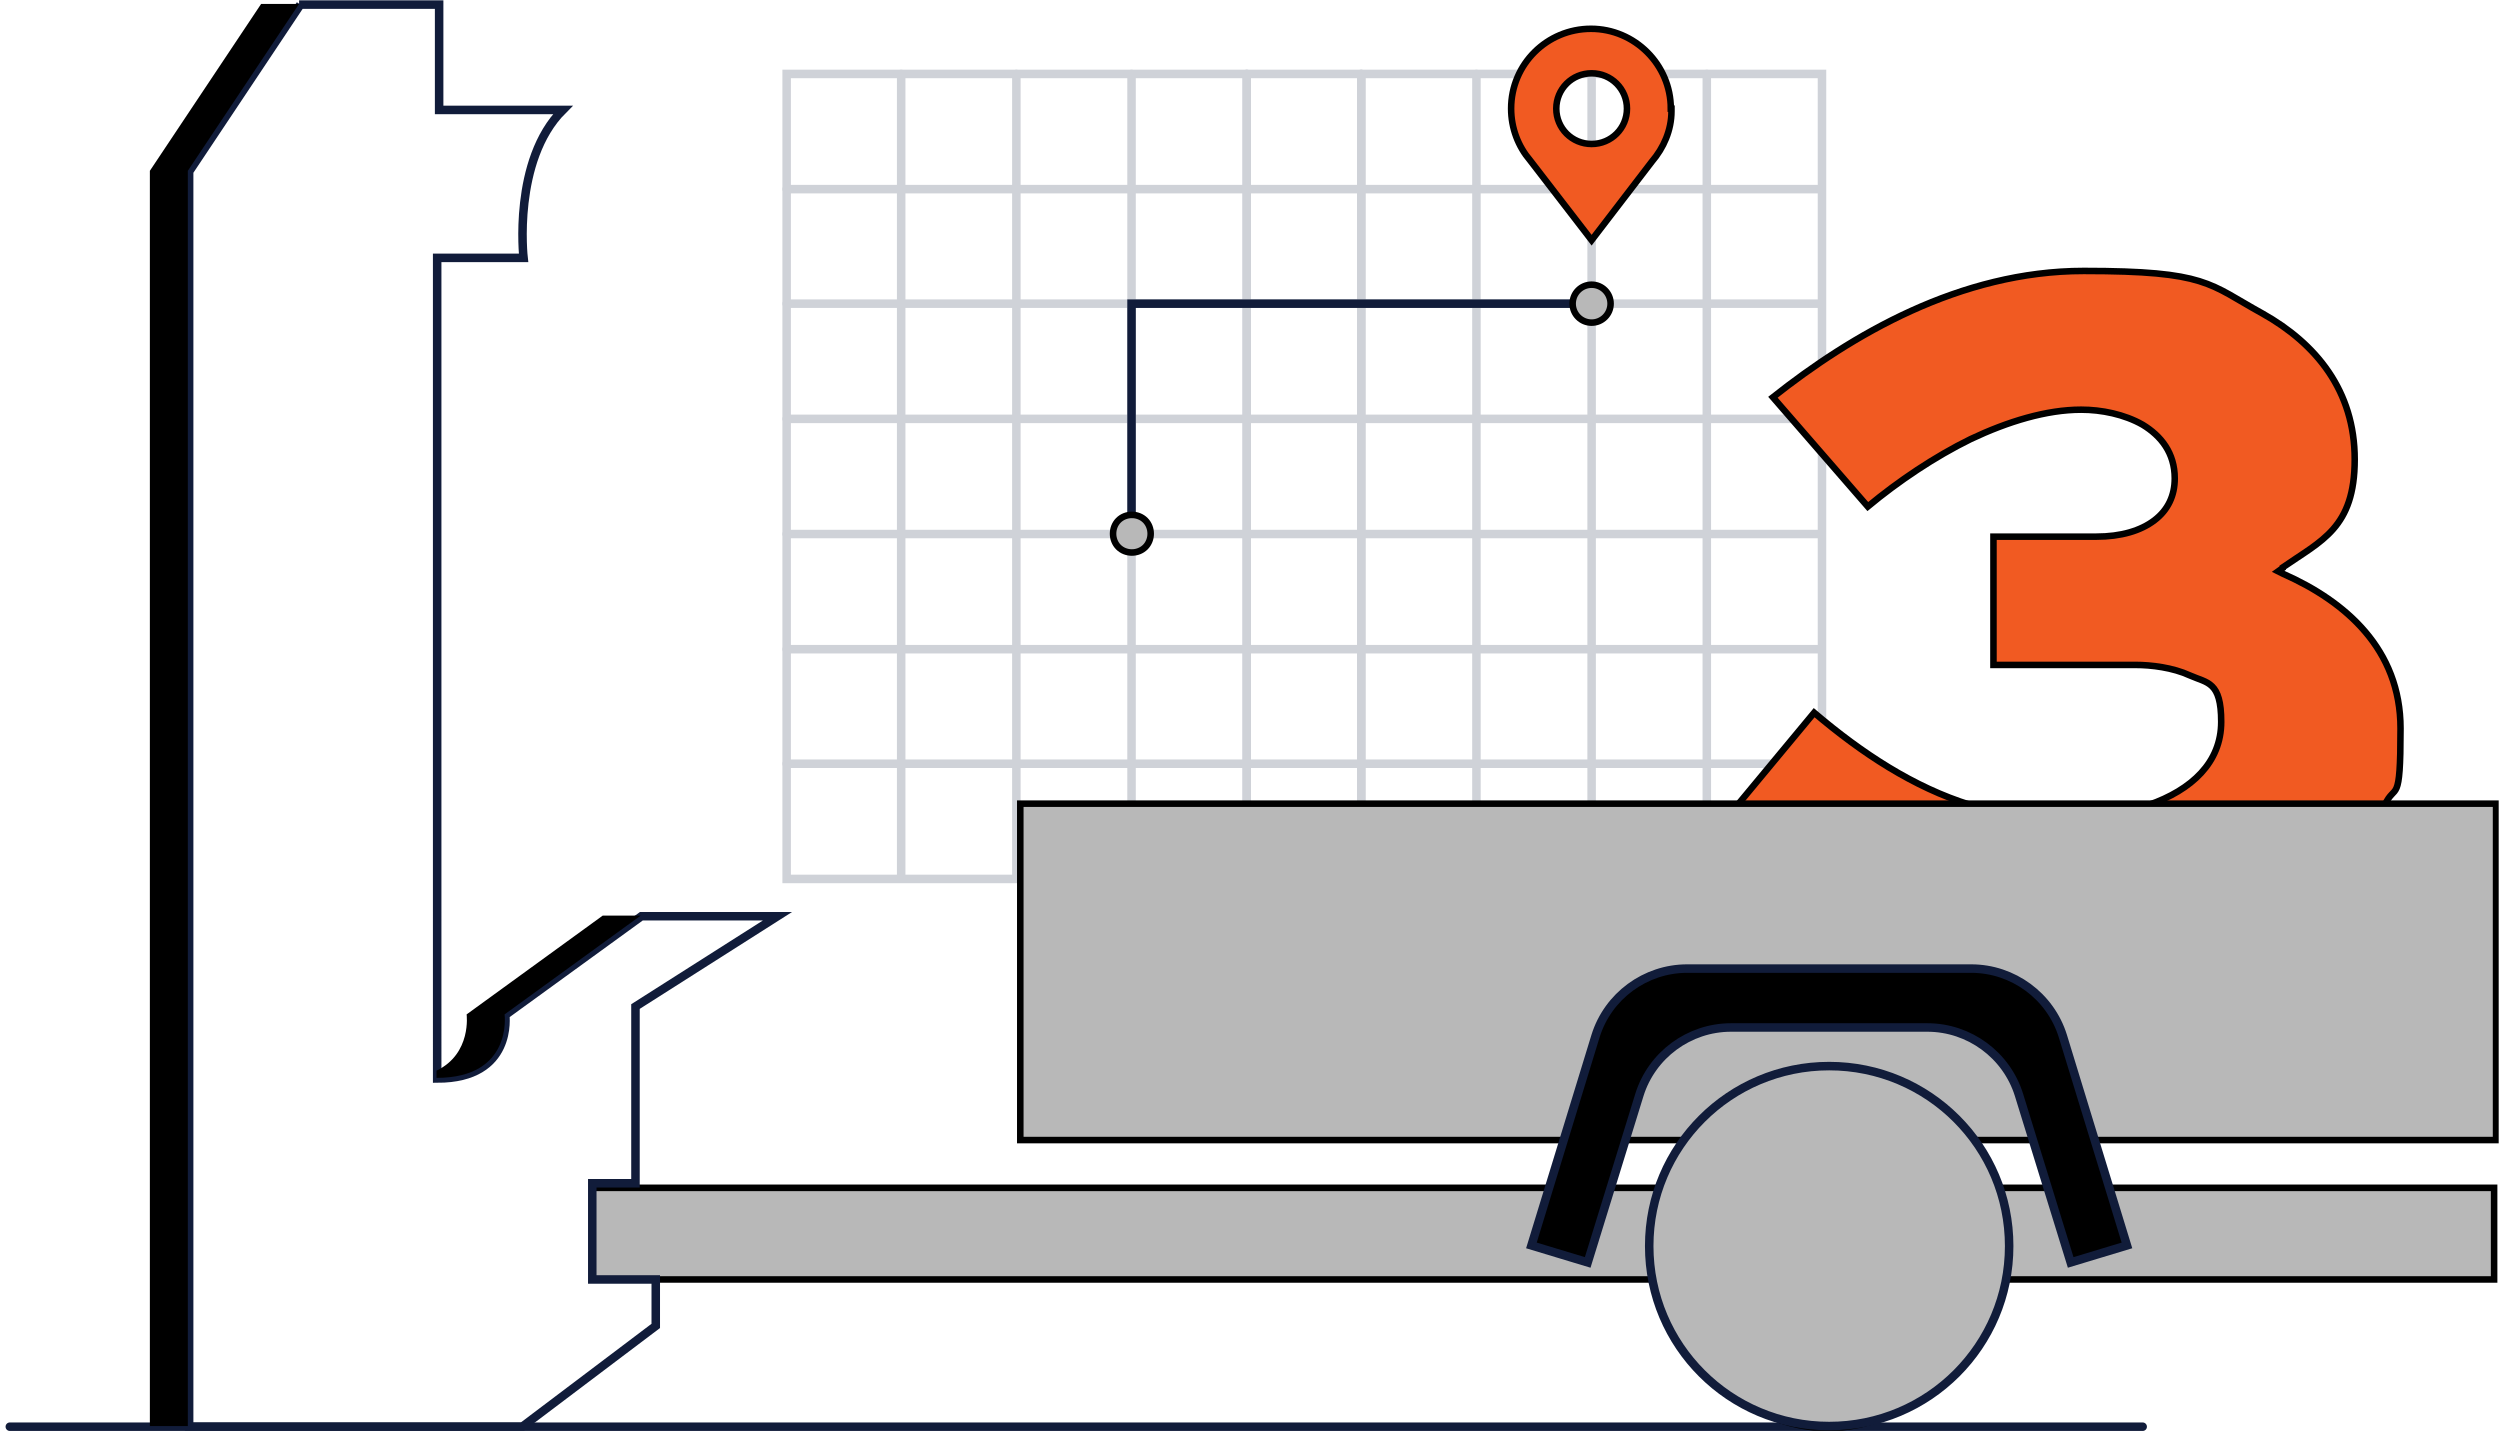
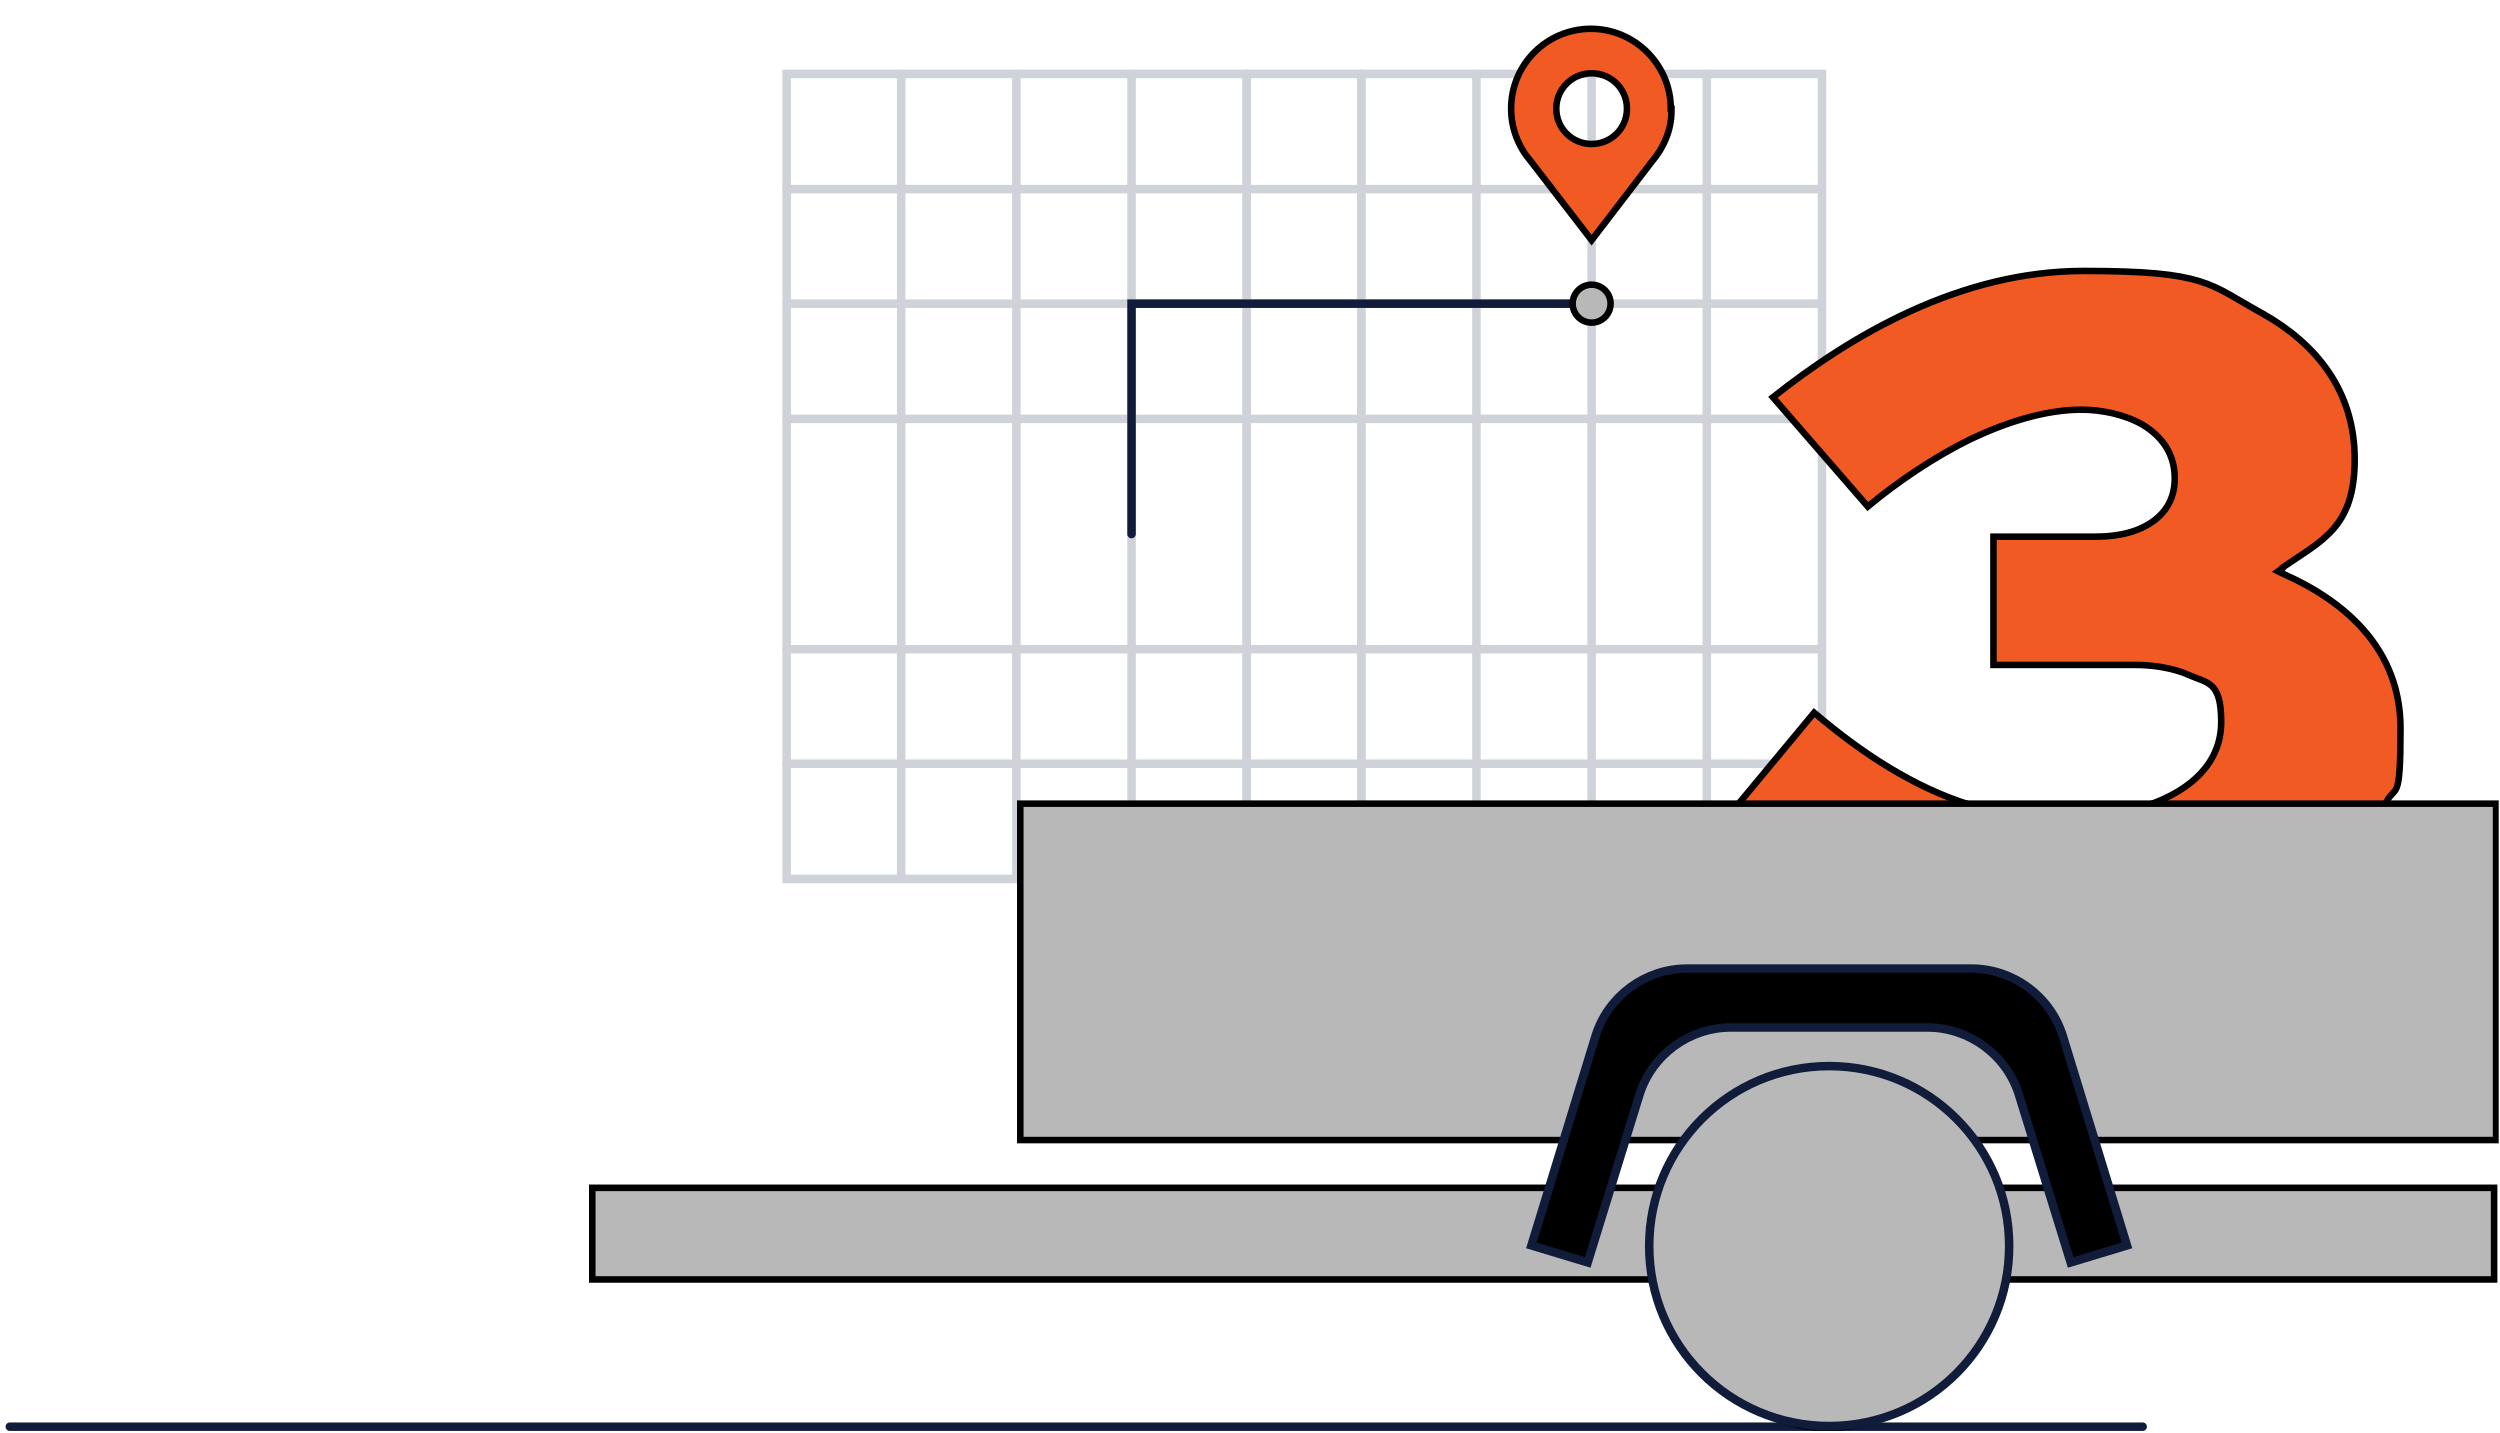
<svg xmlns="http://www.w3.org/2000/svg" id="Layer_1" version="1.1" viewBox="0 0 382 219">
  <defs>
    <style>
      .st0, .st1 {
        stroke: #000;
      }

      .st0, .st2 {
        fill: #b8b8b8;
      }

      .st3, .st4, .st5 {
        fill: none;
      }

      .st6, .st4, .st2 {
        stroke: #111c3a;
      }

      .st6, .st4, .st2, .st5 {
        stroke-linecap: round;
        stroke-miterlimit: 10;
        stroke-width: 1.3px;
      }

      .st1 {
        fill: #f15a22;
      }

      .st5 {
        stroke: #cfd2d8;
      }

      .st7 {
        clip-path: url(#clippath);
      }
    </style>
    <clipPath id="clippath">
      <rect class="st3" x=".8" y="0" width="381" height="218.6" />
    </clipPath>
  </defs>
  <g class="st7">
    <g>
      <path class="st5" d="M278.4,11.3H120.2v123h158.2V11.3Z" />
      <path class="st5" d="M120.2,28.9h158" />
      <path class="st5" d="M120.2,46.4h158" />
      <path class="st5" d="M120.2,64h158" />
-       <path class="st5" d="M120.2,81.6h158" />
      <path class="st5" d="M120.2,99.2h158" />
      <path class="st5" d="M120.2,116.7h158" />
      <path class="st5" d="M137.7,134V11.3" />
      <path class="st5" d="M155.3,134V11.3" />
      <path class="st5" d="M172.9,134V11.3" />
      <path class="st5" d="M190.5,134V11.3" />
      <path class="st5" d="M190.5,134V11.3" />
      <path class="st5" d="M208,134V11.3" />
      <path class="st5" d="M225.6,134V11.3" />
      <path class="st5" d="M243.2,134V11.3" />
      <path class="st5" d="M260.8,134V11.3" />
      <path class="st5" d="M208,134V11.3" />
      <path class="st1" d="M255.4,16.6v.4c0,2.9-1.2,5.6-3,7.7h0s0,0,0,0l-9.2,12-9.4-12.2h0s0,0,0,0c-1.8-2.1-2.9-4.9-2.9-7.9,0-6.8,5.5-12.2,12.2-12.2s12.2,5.5,12.2,12.2ZM248.6,16.6c0-3-2.4-5.4-5.4-5.4s-5.4,2.4-5.4,5.4,2.4,5.4,5.4,5.4,5.4-2.4,5.4-5.4Z" />
      <path class="st4" d="M172.9,81.6v-35.2h70.3" />
      <path class="st0" d="M246.1,46.4c0,1.6-1.3,2.9-2.9,2.9s-2.9-1.3-2.9-2.9,1.3-2.9,2.9-2.9,2.9,1.3,2.9,2.9Z" />
-       <path class="st0" d="M175,79.5c1.1,1.1,1.1,3,0,4.1-1.1,1.1-3,1.1-4.1,0-1.1-1.1-1.1-3,0-4.1,1.1-1.1,3-1.1,4.1,0Z" />
      <path class="st1" d="M348.8,86.8l-.7.5.8.4c9.5,4.2,17.9,11.5,17.9,23.6s-.8,8.2-2.4,11.7h-36.1c6.6-2.3,11.1-6.5,11.1-12.7s-2.1-5.9-4.8-7.1c-2.6-1.2-5.9-1.6-8.3-1.6h-21.7v-19.6h15.7c3.8,0,6.8-.9,8.9-2.5,2.1-1.6,3.1-3.8,3.1-6.4,0-3.9-2.1-6.5-4.9-8.2-2.8-1.6-6.3-2.3-9.4-2.3-5.3,0-11.2,1.8-16.9,4.5-5.5,2.7-11,6.4-15.7,10.3l-14.5-16.7c12-9.5,28.6-19.3,47.5-19.3s19.1,2,27.3,6.5c8.2,4.6,14.1,11.8,14.1,22.3s-5.1,12.4-11,16.5ZM265.5,123l11.7-14.1c7.3,6.2,15.2,11.4,23.9,14.1h-35.7Z" />
      <path class="st4" d="M1.5,218h325.9" />
      <path class="st0" d="M256.6,195.5H90.5v-14h290.6v14h-79.6v.5c0,12.3-9.9,22.2-22.2,22.2s-22.2-9.9-22.2-22.2v-.5h-.5Z" />
      <path class="st0" d="M155.9,174.2v-51.4h225.5v51.4h-225.5Z" />
-       <path class="st4" d="M45.9.7l-17,25.5v191.8h50.9l20.4-15.4v-7.1h-9.7v-14.7h6.6v-27l21.7-13.8h-20.8l-20.8,15.1s1.3,9.7-10.4,9.7V39.4h13.2s-1.7-14.9,6-22.6h-18.9V.7h-21.4Z" />
-       <path d="M39.9.6h5.8l-17,25.5v191.8h-5.8V26.1L39.9.6Z" />
-       <path d="M77.1,155s1.3,9.7-10.4,9.7v-1.1c5.4-2.6,4.6-8.6,4.6-8.6l20.8-15.1h5.8l-20.8,15.1Z" />
      <path class="st2" d="M279.5,217.9c15.2,0,27.5-12.3,27.5-27.5s-12.3-27.5-27.5-27.5-27.5,12.3-27.5,27.5,12.3,27.5,27.5,27.5Z" />
      <path class="st6" d="M242.6,192.9l-8.6-2.6,9.8-32c1.9-6.1,7.6-10.3,14-10.3h43.4c6.4,0,12.1,4.2,14,10.3l9.8,32-8.6,2.6-7.9-25.6c-1.9-6.1-7.6-10.3-14-10.3h-30c-6.4,0-12.1,4.2-14,10.3l-7.9,25.6Z" />
    </g>
  </g>
</svg>